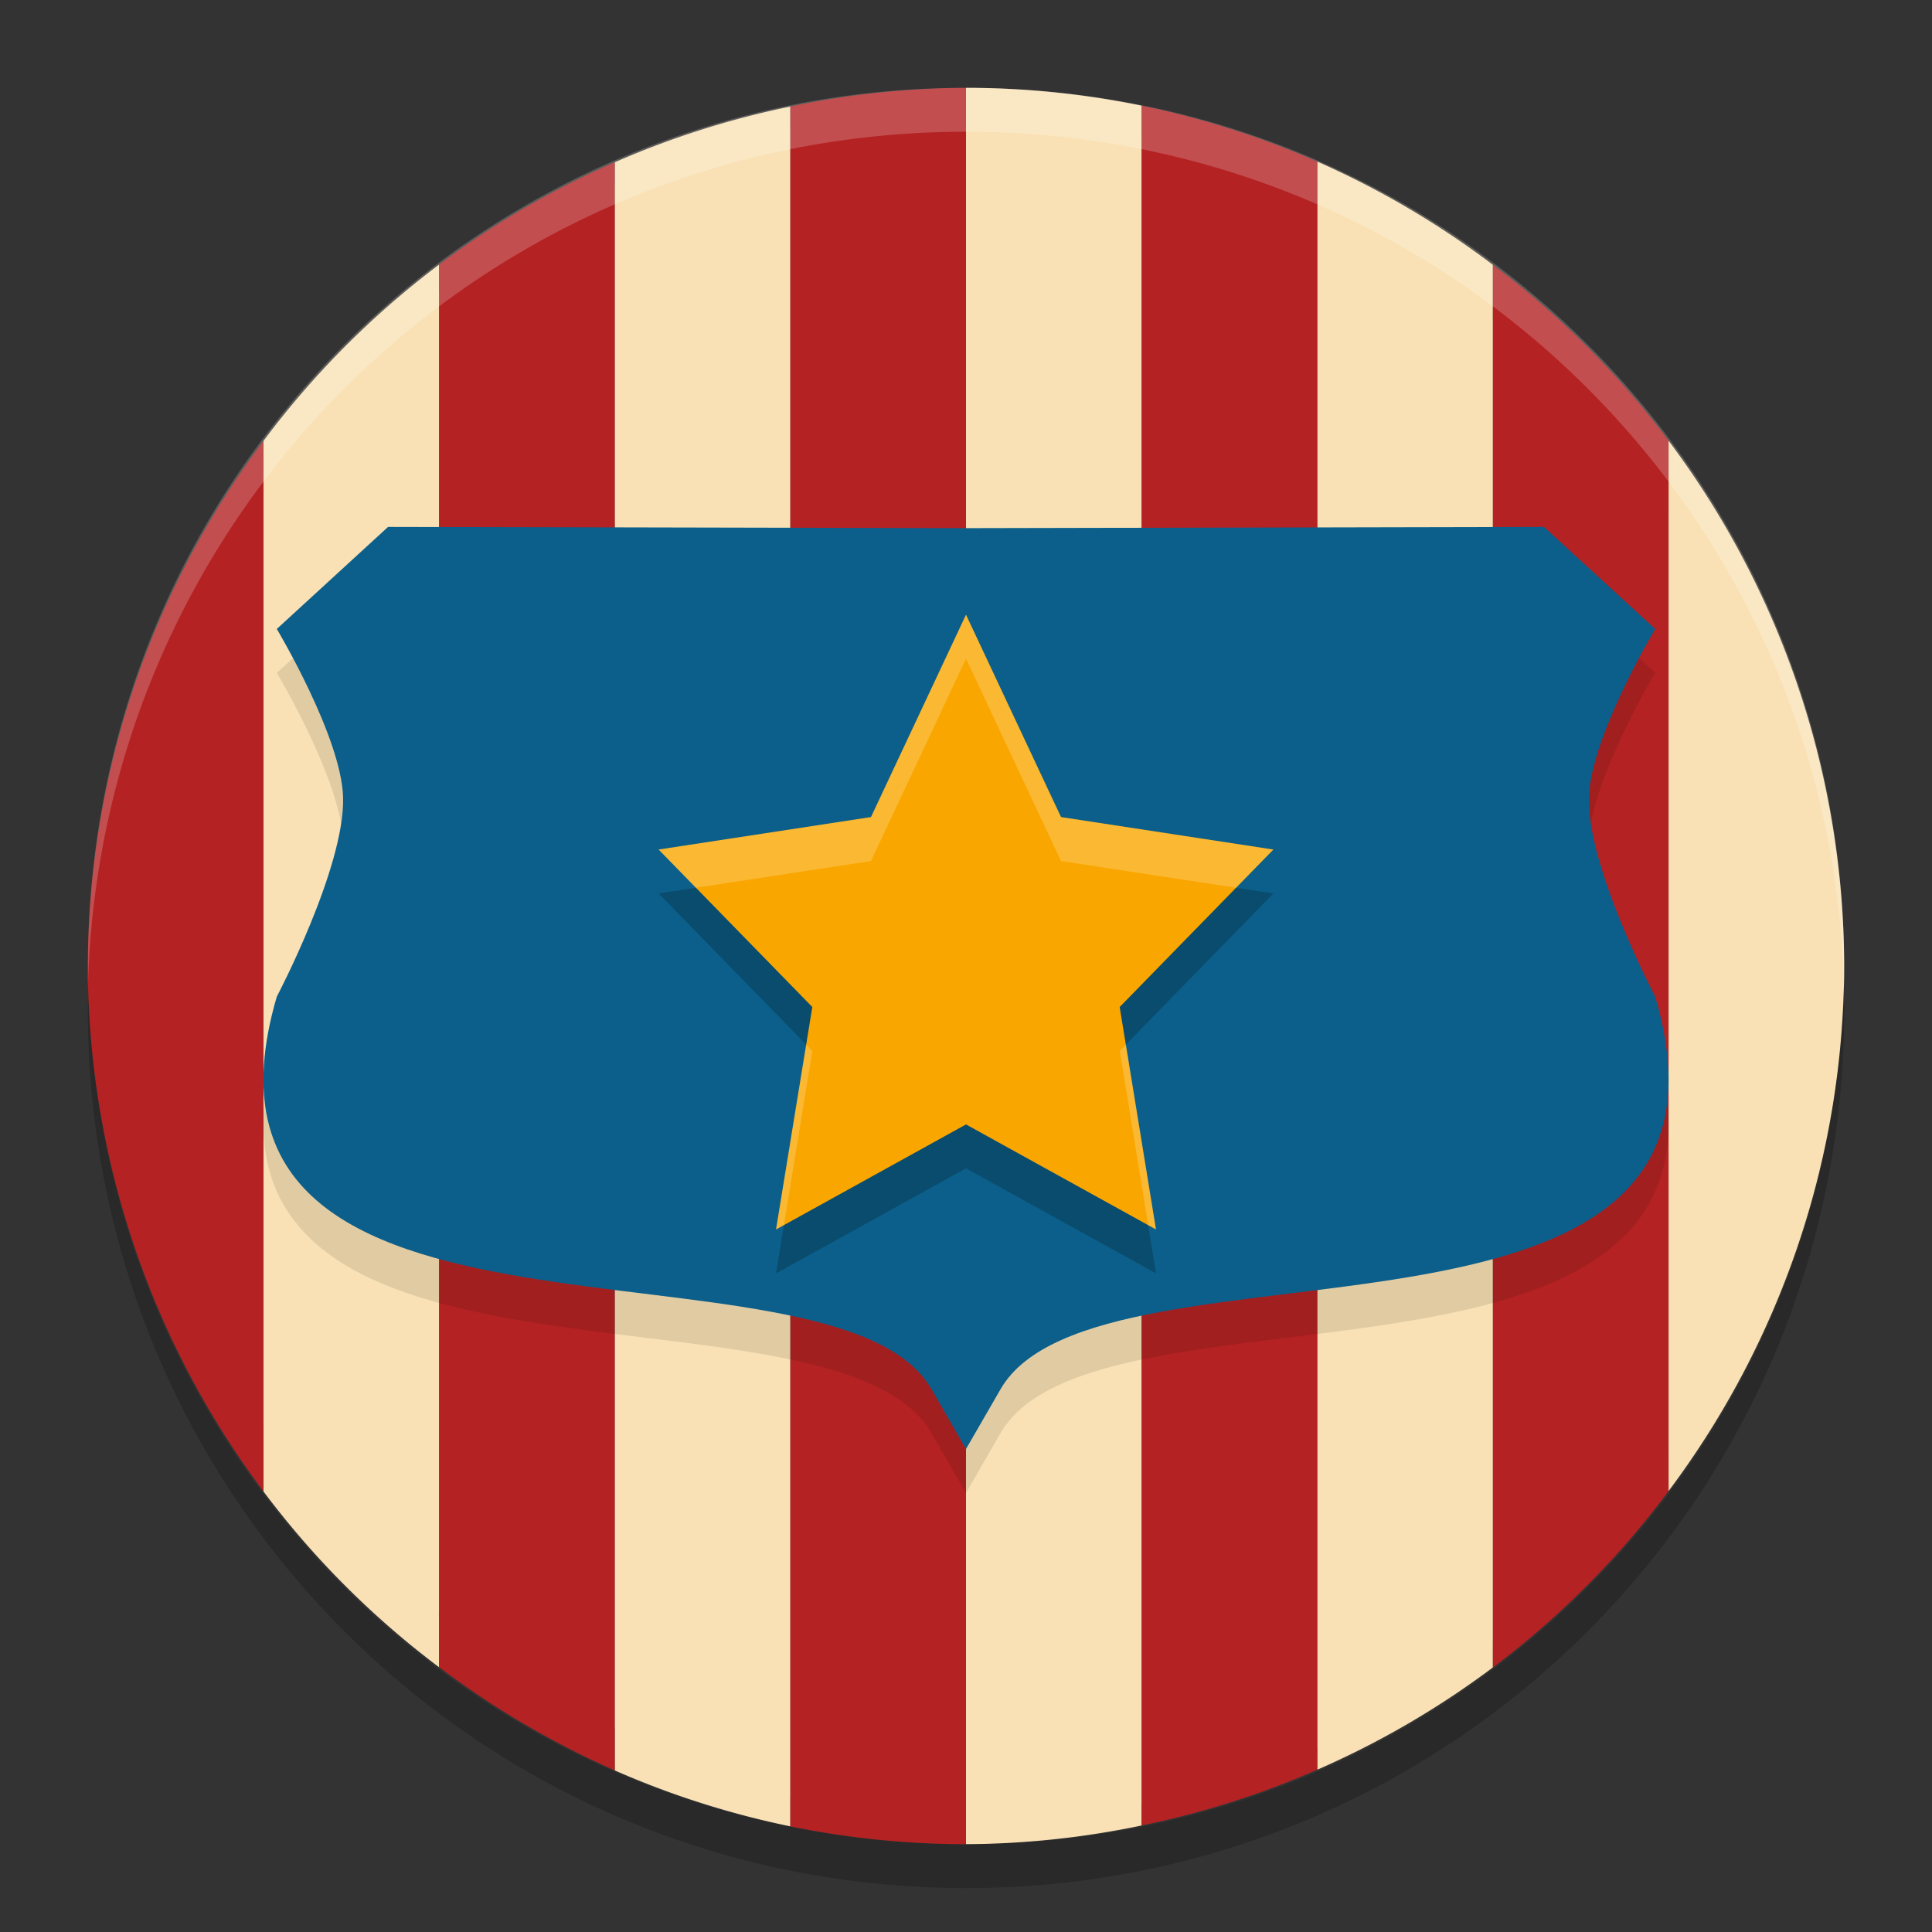
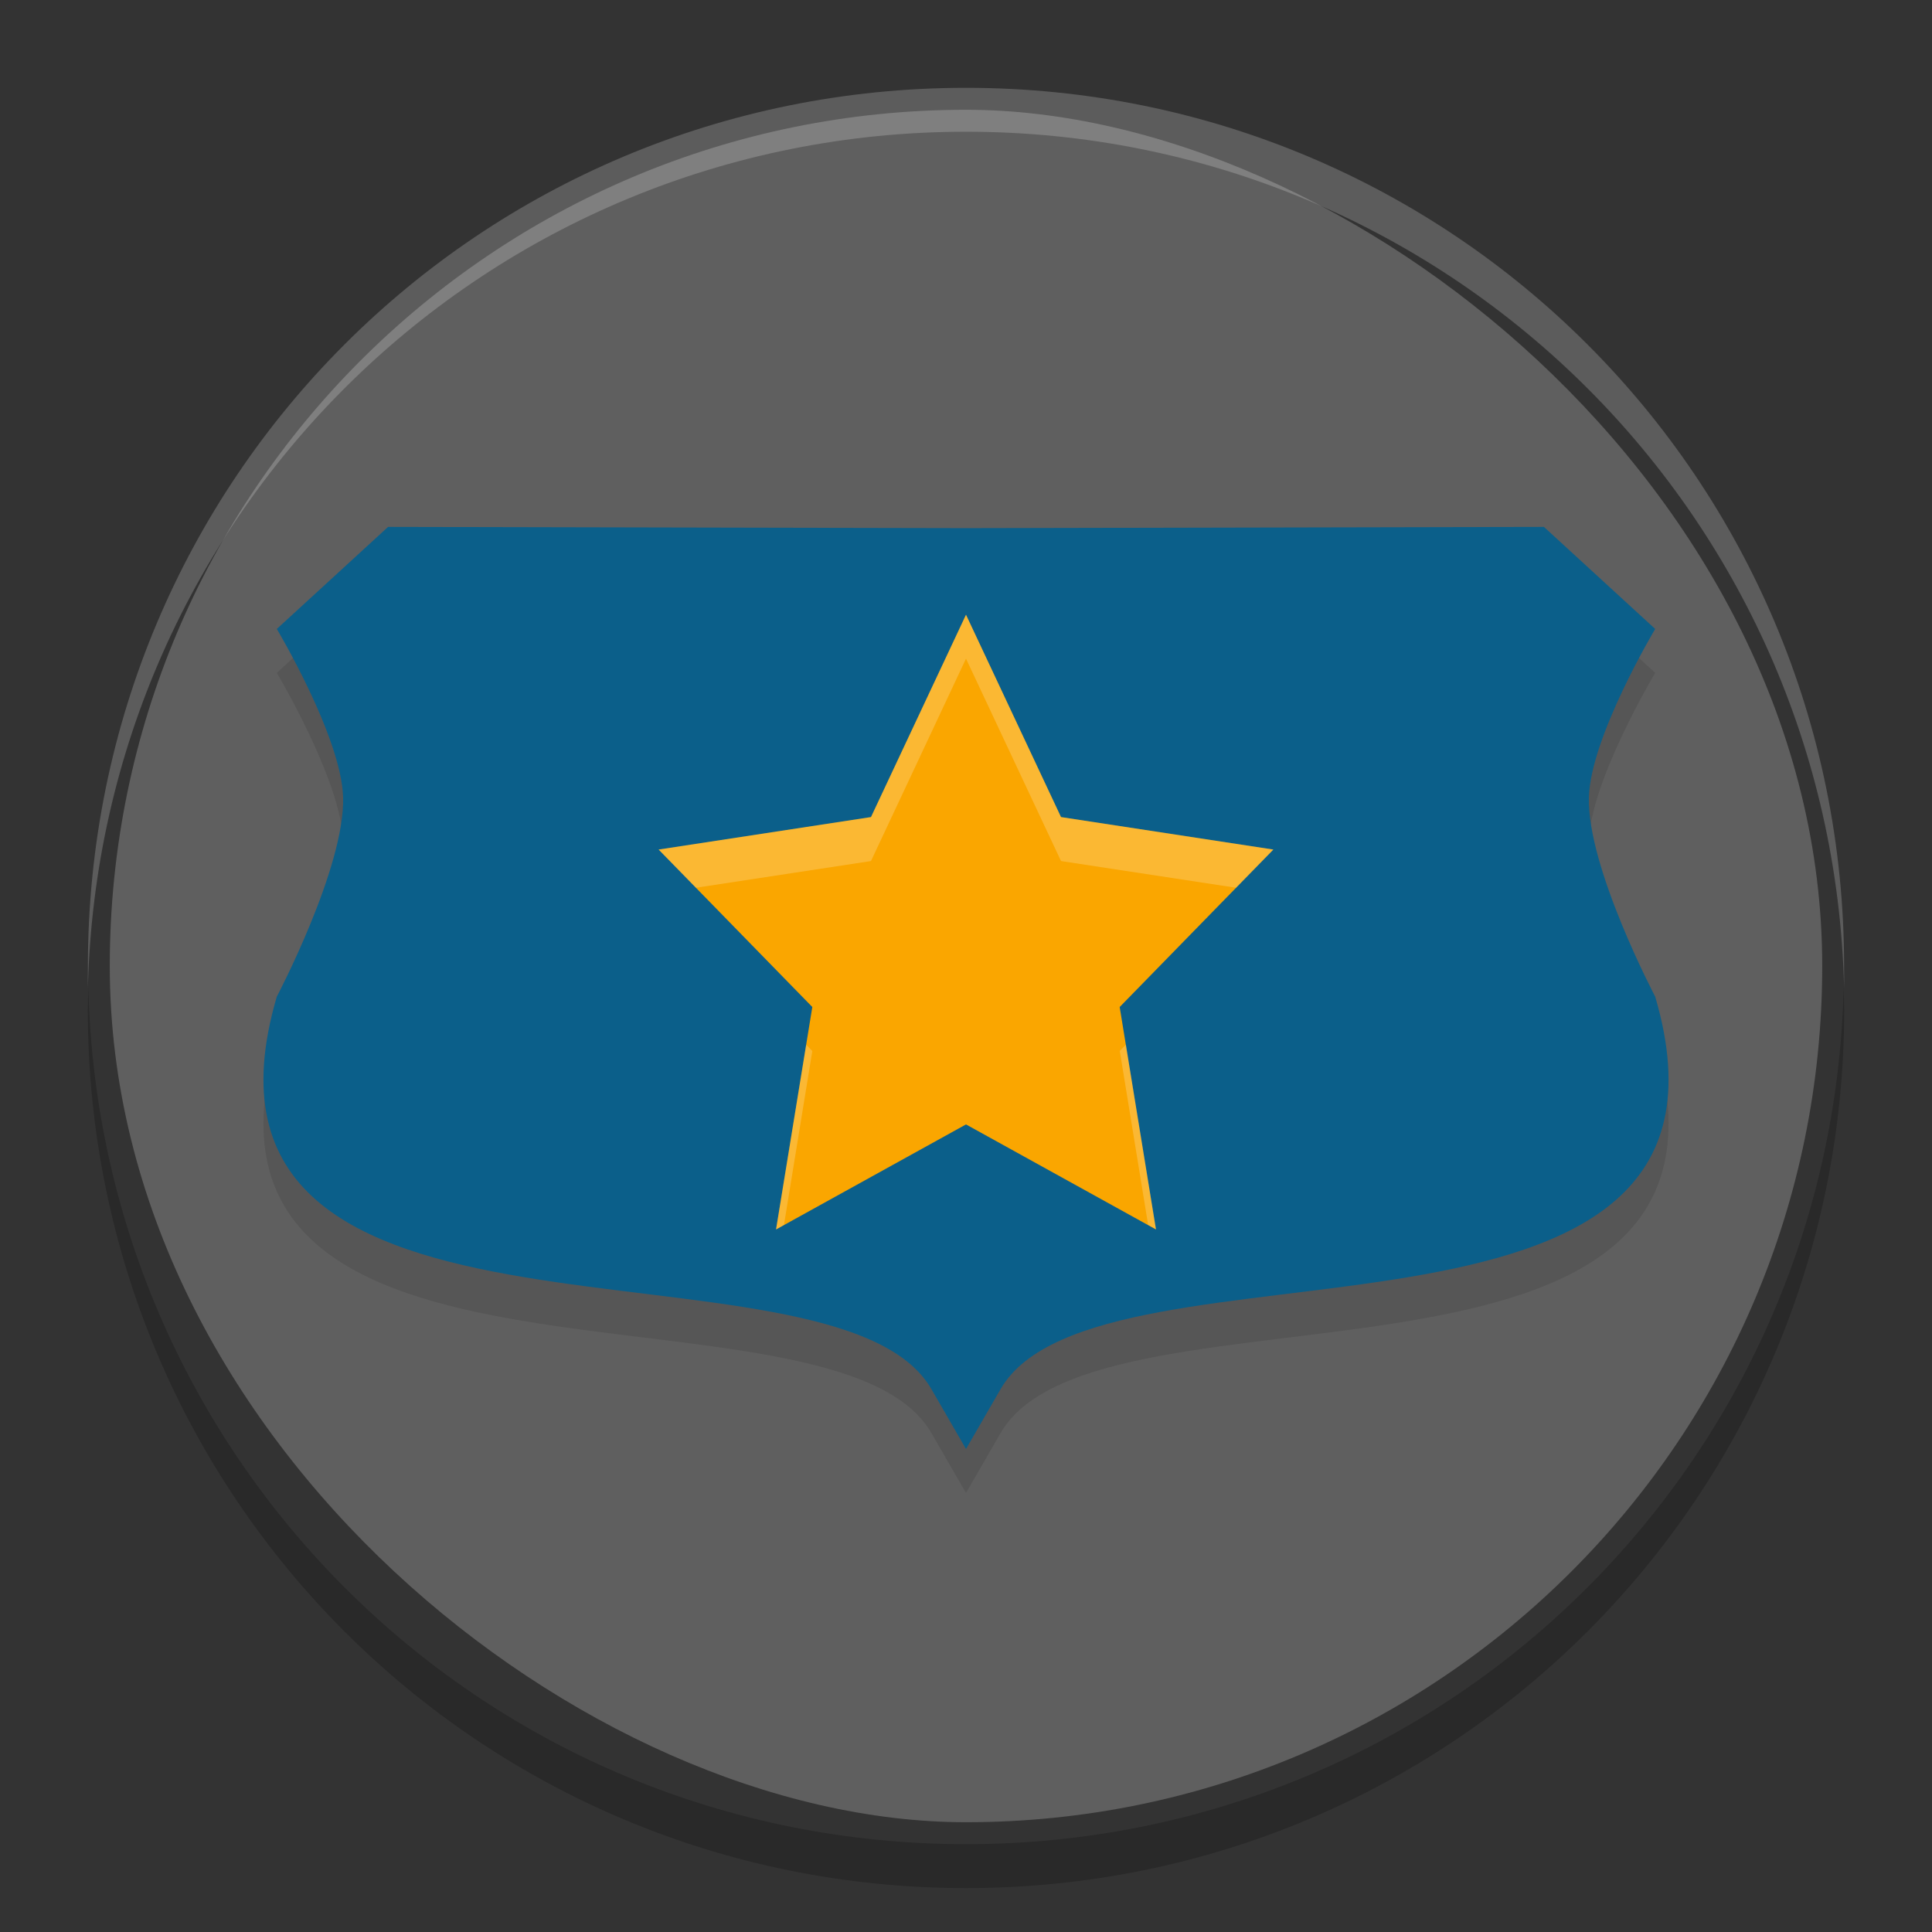
<svg xmlns="http://www.w3.org/2000/svg" width="22" height="22" version="1.1">
  <rect width="100%" height="100%" fill="#333333" stroke="none" />
  <rect style="fill:#5f5f5f" width="19.5" height="19.5" x="-20.75" y="-20.75" rx="9.75" ry="9.75" transform="matrix(0,-1,-1,0,0,0)" />
-   <path style="fill:#f9e1b5" d="m 11,1 v 20 a 10,10 0 0 0 2,-0.213 V 1.203 A 10,10 0 0 0 11,1 Z M 9,1.213 A 10,10 0 0 0 7,1.848 V 20.16 a 10,10 0 0 0 2,0.637 z m 6,0.627 V 20.152 a 10,10 0 0 0 2,-1.165 V 3.016 A 10,10 0 0 0 15,1.84 Z M 5,3.013 A 10,10 0 0 0 3,5.021 v 11.962 a 10,10 0 0 0 2,2.002 z M 19,5.018 V 16.979 A 10,10 0 0 0 21,11 10,10 0 0 0 19,5.018 Z" />
-   <path style="opacity:0.2" d="M 1.006,11.25 C 1.004,11.334 1,11.416 1,11.5 c 0,5.54 4.46,10 10,10 5.54,0 10,-4.46 10,-10 0,-0.084 -0.004,-0.167 -0.006,-0.25 C 20.862,16.673 16.456,21 11,21 5.544,21 1.138,16.673 1.006,11.25 Z" />
-   <path style="fill:#b42223" d="M 11,1 A 10,10 0 0 0 9,1.213 V 20.797 A 10,10 0 0 0 11,21 Z m 2,0.203 v 19.584 a 10,10 0 0 0 2,-0.635 V 1.84 A 10,10 0 0 0 13,1.203 Z M 7,1.848 A 10,10 0 0 0 5,3.013 V 18.984 a 10,10 0 0 0 2,1.176 z M 17,3.016 v 15.972 a 10,10 0 0 0 2,-2.008 V 5.018 A 10,10 0 0 0 17,3.016 Z M 3,5.021 A 10,10 0 0 0 1,11 10,10 0 0 0 3,16.982 Z" />
+   <path style="opacity:0.2" d="M 1.006,11.25 C 1.004,11.334 1,11.416 1,11.5 c 0,5.54 4.46,10 10,10 5.54,0 10,-4.46 10,-10 0,-0.084 -0.004,-0.167 -0.006,-0.25 C 20.862,16.673 16.456,21 11,21 5.544,21 1.138,16.673 1.006,11.25 " />
  <path style="opacity:0.2;fill:#ffffff" d="M 11,1 C 5.46,1 1.001,5.46 1.001,11 c 0,0.084 -0.002,0.167 0,0.25 C 1.133,5.827 5.545,1.5 11,1.5 c 5.455,0 9.867,4.327 9.999,9.75 0.002,-0.083 0,-0.166 0,-0.25 C 20.999,5.46 16.54,1 11,1 Z" />
  <path style="opacity:0.1" d="M 4.419,6.5 3.152,7.662 c 0,0 0.736,1.231 0.755,1.918 0.021,0.797 -0.755,2.269 -0.755,2.269 -1.319,4.484 6.343,2.545 7.454,4.469 L 11,17 11.394,16.318 c 1.111,-1.923 8.773,0.015 7.454,-4.469 0,0 -0.776,-1.472 -0.755,-2.269 0.018,-0.687 0.755,-1.918 0.755,-1.918 L 17.581,6.5 11,6.514 Z" />
  <path style="fill:#0b5f8a" d="M 4.419,6 3.152,7.162 c 0,0 0.736,1.231 0.755,1.918 0.021,0.797 -0.755,2.269 -0.755,2.269 -1.319,4.484 6.343,2.545 7.454,4.469 L 11,16.5 11.394,15.818 c 1.111,-1.923 8.773,0.015 7.454,-4.469 0,0 -0.776,-1.472 -0.755,-2.269 0.018,-0.687 0.755,-1.918 0.755,-1.918 L 17.581,6 11,6.014 Z" />
-   <path style="opacity:0.2" d="M 11,7.5 12.082,9.804 14.5,10.174 12.75,11.967 13.163,14.5 11,13.304 8.837,14.5 9.25,11.967 7.5,10.174 9.918,9.804 Z" />
  <path style="fill:#faa600" d="M 11,7 12.082,9.304 14.5,9.674 12.75,11.467 13.163,14 11,12.804 8.837,14 9.25,11.467 7.5,9.674 9.918,9.304 Z" />
  <path style="opacity:0.2;fill:#ffffff" d="M 11,7 9.918,9.305 7.5,9.674 7.925,10.109 9.918,9.805 11,7.5 12.082,9.805 14.075,10.109 14.5,9.674 12.082,9.305 Z M 9.18,11.896 8.837,14 8.927,13.95 9.25,11.968 Z m 3.641,0 -0.07,0.071 0.323,1.982 0.09,0.05 z" />
</svg>